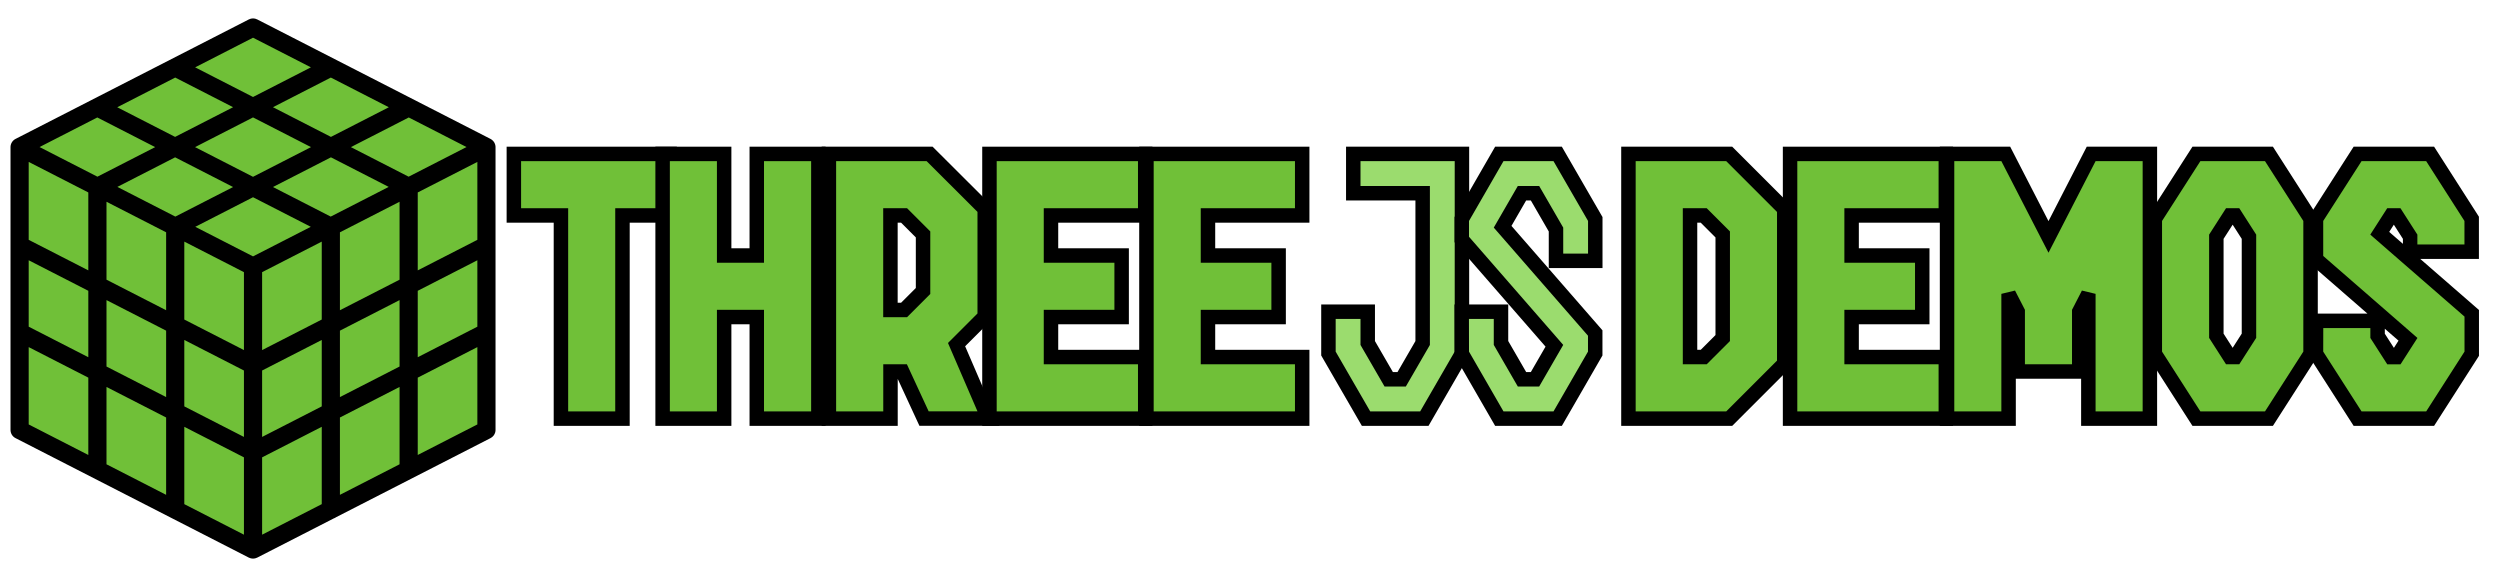
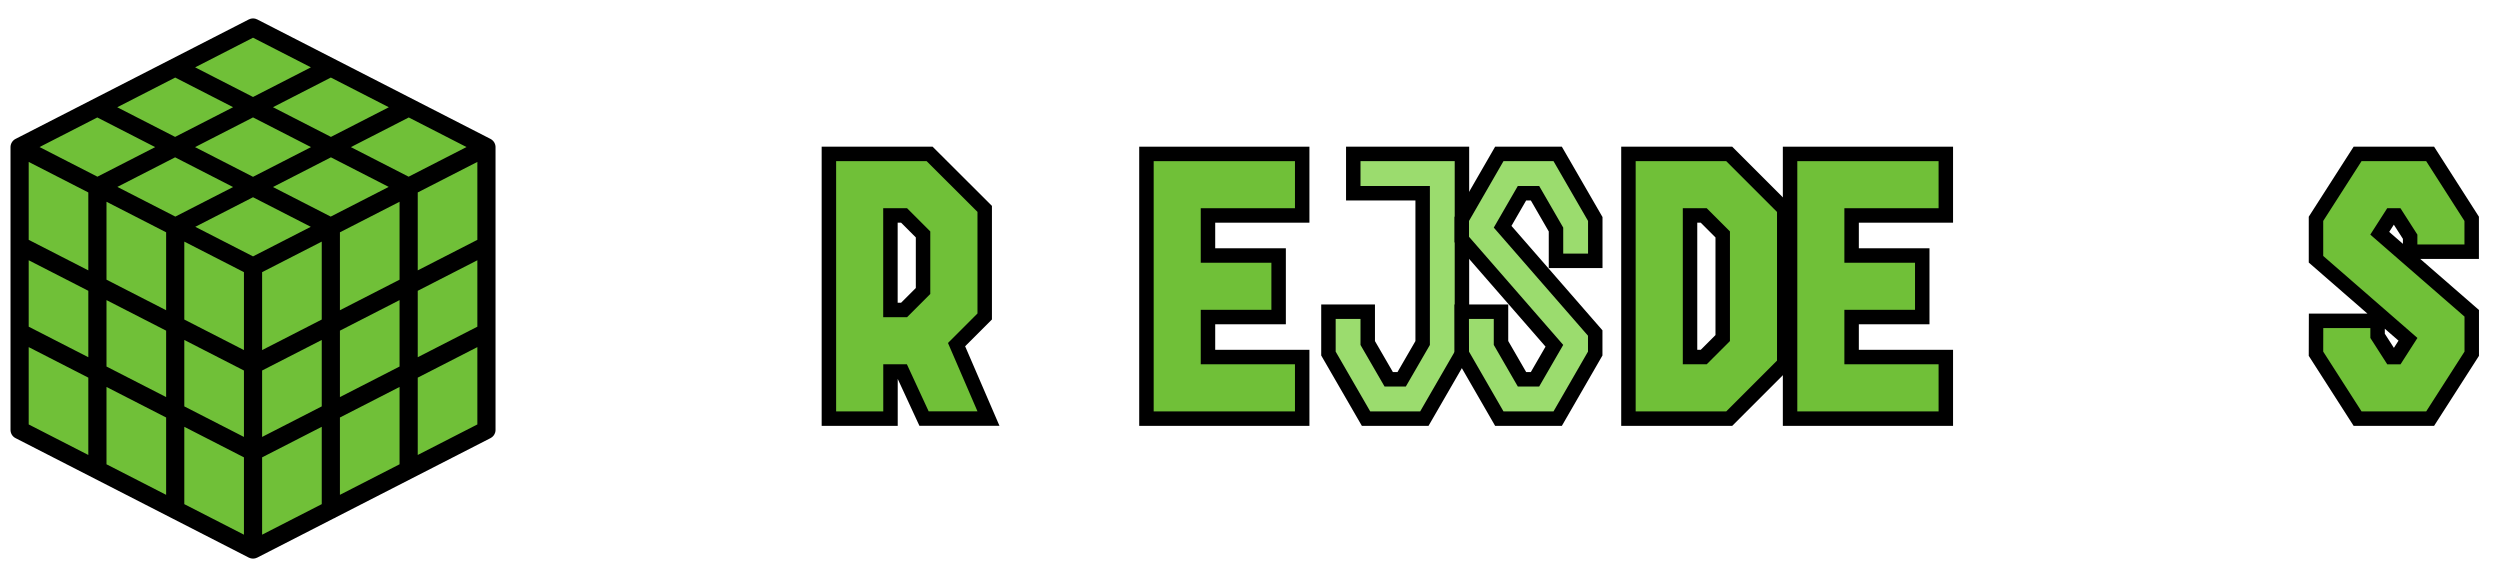
<svg xmlns="http://www.w3.org/2000/svg" width="1902px" height="434px" viewBox="0 0 1902 434" version="1.1">
  <title>Artboard</title>
  <g id="Artboard" stroke="none" stroke-width="1" fill="none" fill-rule="evenodd">
    <g id="cube-svgrepo-com-copy" transform="translate(8, 14)" fill-rule="nonzero">
      <polygon id="Path" fill="#70C038" points="360 98.567 188.27 8 10 98.567 10 313.524 185 403 360 313.524" />
      <path d="M368.946,97.001 C368.706,95.18 367.724,93.487 366.257,92.365 C365.951,92.13 365.623,91.922 365.281,91.742 C365.268,91.735 365.255,91.725 365.242,91.718 L187.653,0.76 C185.674,-0.253 183.328,-0.253 181.349,0.76 L3.762,91.718 C3.749,91.725 3.737,91.735 3.723,91.742 C1.491,92.904 0,95.335 0,97.872 L0,313.14 C0,313.16 0,313.179 0,313.2 C0.014,314.443 0.382,315.687 1.023,316.749 C1.658,317.803 2.619,318.694 3.71,319.264 C3.728,319.274 3.743,319.284 3.761,319.294 L181.347,410.252 C181.384,410.271 181.423,410.283 181.461,410.302 C183.363,411.23 185.636,411.235 187.538,410.302 C187.576,410.283 187.614,410.271 187.651,410.252 L245.888,380.424 C246.548,380.202 247.165,379.884 247.72,379.485 L365.239,319.293 C365.256,319.284 365.272,319.273 365.289,319.264 C366.952,318.4 368.215,316.831 368.73,315.033 C368.899,314.441 369,313.817 369,313.2 C369,313.18 369,313.16 369,313.14 C369,313.14 369,97.875 369,97.872 C369,97.58 368.984,97.288 368.946,97.001 Z M287.815,67.598 L243.778,90.154 L199.668,67.562 L243.705,45.006 L287.815,67.598 Z M228.61,97.922 L184.501,120.515 L140.391,97.923 L184.501,75.33 L228.61,97.922 Z M184.501,14.682 L228.538,37.237 L184.501,59.793 L140.465,37.237 L184.501,14.682 Z M125.298,45.006 L169.334,67.562 L125.224,90.154 L81.188,67.598 L125.298,45.006 Z M59.189,332.145 L13.829,308.912 L13.829,250.078 L59.189,273.311 L59.189,332.145 Z M59.189,257.773 L13.829,234.541 L13.829,184.004 L59.189,207.237 L59.189,257.773 Z M59.189,191.701 L13.829,168.468 L13.829,109.182 L59.189,132.415 L59.189,191.701 Z M22.083,97.872 L66.021,75.367 L110.057,97.923 L66.119,120.427 L22.083,97.872 Z M118.392,362.468 L73.018,339.228 L73.018,280.394 L118.392,303.634 L118.392,362.468 Z M118.392,288.097 L73.018,264.857 L73.018,214.321 L118.392,237.56 L118.392,288.097 Z M118.392,222.024 L73.018,198.784 L73.018,139.498 L118.392,162.738 L118.392,222.024 Z M81.286,128.195 L125.224,105.691 L169.334,128.284 L125.395,150.788 L81.286,128.195 Z M177.587,392.788 L132.22,369.551 L132.22,310.717 L177.587,333.954 L177.587,392.788 Z M177.587,318.416 L132.22,295.179 L132.22,244.644 L177.587,267.881 L177.587,318.416 Z M177.587,252.342 L132.22,229.105 L132.22,169.819 L177.587,193.056 L177.587,252.342 Z M184.501,181.061 L140.563,158.556 L184.501,136.052 L228.439,158.556 L184.501,181.061 Z M236.783,369.551 L191.416,392.788 L191.416,333.953 L236.783,310.716 L236.783,369.551 Z M236.783,295.179 L191.416,318.416 L191.416,267.88 L236.783,244.643 L236.783,295.179 Z M236.783,229.107 L191.416,252.342 L191.416,193.056 L236.783,169.819 L236.783,229.107 Z M243.608,150.787 L199.67,128.283 L243.78,105.691 L287.718,128.195 L243.608,150.787 Z M295.985,339.228 L250.612,362.468 L250.612,303.634 L295.985,280.394 L295.985,339.228 Z M295.985,264.857 L250.612,288.096 L250.612,237.56 L295.985,214.321 L295.985,264.857 Z M295.985,198.784 L250.612,222.024 L250.612,162.738 L295.985,139.499 L295.985,198.784 Z M302.884,120.427 L258.946,97.923 L302.983,75.367 L346.921,97.872 L302.884,120.427 Z M355.175,308.912 L309.814,332.145 L309.814,273.311 L355.175,250.078 L355.175,308.912 Z M355.175,234.541 L309.814,257.773 L309.814,207.237 L355.175,184.004 L355.175,234.541 Z M355.175,168.468 L309.814,191.701 L309.814,132.415 L355.175,109.182 L355.175,168.468 Z" id="Shape" fill="#000000" />
    </g>
    <g id="THREEJSDEMOS-Copy" transform="translate(396.44, 122.6)" fill-rule="nonzero" stroke="#000000" stroke-width="11">
-       <path d="M112.996,-5.5 L112.996,41.317 L77.134,41.317 L77.134,195.9 L30.317,195.9 L30.317,41.317 L-5.5,41.317 L-5.5,-5.5 L112.996,-5.5 Z" id="Path" fill="#70C038" />
-       <path d="M154.495,-5.5 L154.495,71.792 L179.312,71.792 L179.312,-5.5 L226.175,-5.5 L226.175,195.9 L179.312,195.9 L179.312,118.608 L154.495,118.608 L154.495,195.9 L107.678,195.9 L107.678,-5.5 L154.495,-5.5 Z" id="Path" fill="#70C038" />
      <path d="M310.809,-5.5 L352.726,36.318 L352.726,118.17 L331.307,139.589 L355.59,195.854 L306.57,195.854 L290.007,160.037 L281.047,160.037 L281.047,195.9 L234.184,195.9 L234.184,-5.5 L310.809,-5.5 Z M291.382,41.317 L281.001,41.317 L281.001,113.221 L291.382,113.221 L305.818,98.785 L305.818,55.753 L291.382,41.317 Z" id="Shape" fill="#70C038" />
-       <path d="M474.835,-5.5 L474.835,41.317 L403.155,41.317 L403.155,71.792 L456.903,71.792 L456.903,118.608 L403.155,118.608 L403.155,149.037 L474.835,149.037 L474.835,195.9 L356.338,195.9 L356.338,-5.5 L474.835,-5.5 Z" id="Path" fill="#70C038" />
      <path d="M594.269,-5.5 L594.269,41.317 L522.589,41.317 L522.589,71.792 L576.338,71.792 L576.338,118.608 L522.589,118.608 L522.589,149.037 L594.269,149.037 L594.269,195.9 L475.773,195.9 L475.773,-5.5 L594.269,-5.5 Z" id="Path" fill="#70C038" />
      <path d="M715.806,-5.5 L715.806,146.385 L687.2,195.9 L642.845,195.9 L614.239,146.385 L614.239,114.544 L644.129,114.544 L644.129,138.37 L660.096,165.966 L669.95,165.966 L685.919,138.369 L685.919,24.39 L633.129,24.39 L633.129,-5.5 L715.806,-5.5 Z" id="Path" fill="#9BDC6E" />
      <path d="M788.641,-5.5 L817.247,44.015 L817.247,75.856 L787.359,75.856 L787.359,52.029 L771.388,24.39 L761.492,24.39 L746.752,49.902 L750.969,54.74 C773.061,80.081 795.151,105.421 817.201,130.762 L817.201,146.383 L788.643,195.9 L744.236,195.9 L715.682,146.388 L715.623,114.544 L745.523,114.544 L745.523,138.325 L761.492,165.966 L771.388,165.966 L786.13,140.452 C762.63,113.5 739.132,86.546 715.679,59.594 L715.679,44.017 L744.236,-5.5 L788.641,-5.5 Z" id="Path" fill="#9BDC6E" />
      <path d="M919.149,-5.5 L961.017,36.368 L961.017,154.032 L919.149,195.9 L842.475,195.9 L842.475,-5.5 L919.149,-5.5 Z M899.764,41.317 L889.337,41.317 L889.337,149.037 L899.764,149.037 L914.2,134.602 L914.2,55.753 L899.764,41.317 Z" id="Shape" fill="#70C038" />
      <path d="M1083.941,-5.5 L1083.941,41.317 L1012.262,41.317 L1012.262,71.792 L1066.01,71.792 L1066.01,118.608 L1012.262,118.608 L1012.262,149.037 L1083.941,149.037 L1083.941,195.9 L965.445,195.9 L965.445,-5.5 L1083.941,-5.5 Z" id="Path" fill="#70C038" />
-       <path d="M1129.551,-5.5 L1162.056,57.648 L1194.519,-5.5 L1239.192,-5.5 L1239.192,195.9 L1192.376,195.9 L1192.376,100.966 L1185.444,114.44 L1185.444,160.037 L1138.627,160.037 L1138.627,114.44 L1131.696,100.966 L1131.696,195.9 L1084.879,195.9 L1084.879,-5.5 L1129.551,-5.5 Z" id="Path" fill="#70C038" />
      <path d="M1452.415,-5.5 L1484.014,43.881 L1484.014,68.875 L1437.197,68.875 L1437.197,57.504 L1426.823,41.317 L1422.755,41.317 L1414.074,54.862 C1420.473,60.431 1426.869,66.001 1433.264,71.569 C1450.193,86.311 1467.115,101.045 1484.06,115.756 L1484.06,146.522 L1452.412,195.9 L1397.211,195.9 L1365.559,146.515 L1365.623,121.479 L1412.426,121.479 L1412.426,132.896 L1422.8,149.083 L1426.869,149.083 L1435.549,135.538 C1412.178,115.2 1388.849,94.899 1365.563,74.641 L1365.563,43.879 L1397.211,-5.5 L1452.415,-5.5 Z" id="Path" fill="#70C038" />
-       <path d="M1329.786,-5.5 L1361.434,43.879 L1361.434,146.522 L1329.786,195.9 L1274.585,195.9 L1242.937,146.522 L1242.937,43.879 L1274.585,-5.5 L1329.786,-5.5 Z M1304.197,41.317 L1300.129,41.317 L1289.754,57.504 L1289.754,132.851 L1300.129,149.037 L1304.197,149.037 L1314.571,132.851 L1314.571,57.504 L1304.197,41.317 Z" id="Shape" fill="#70C038" />
    </g>
  </g>
</svg>